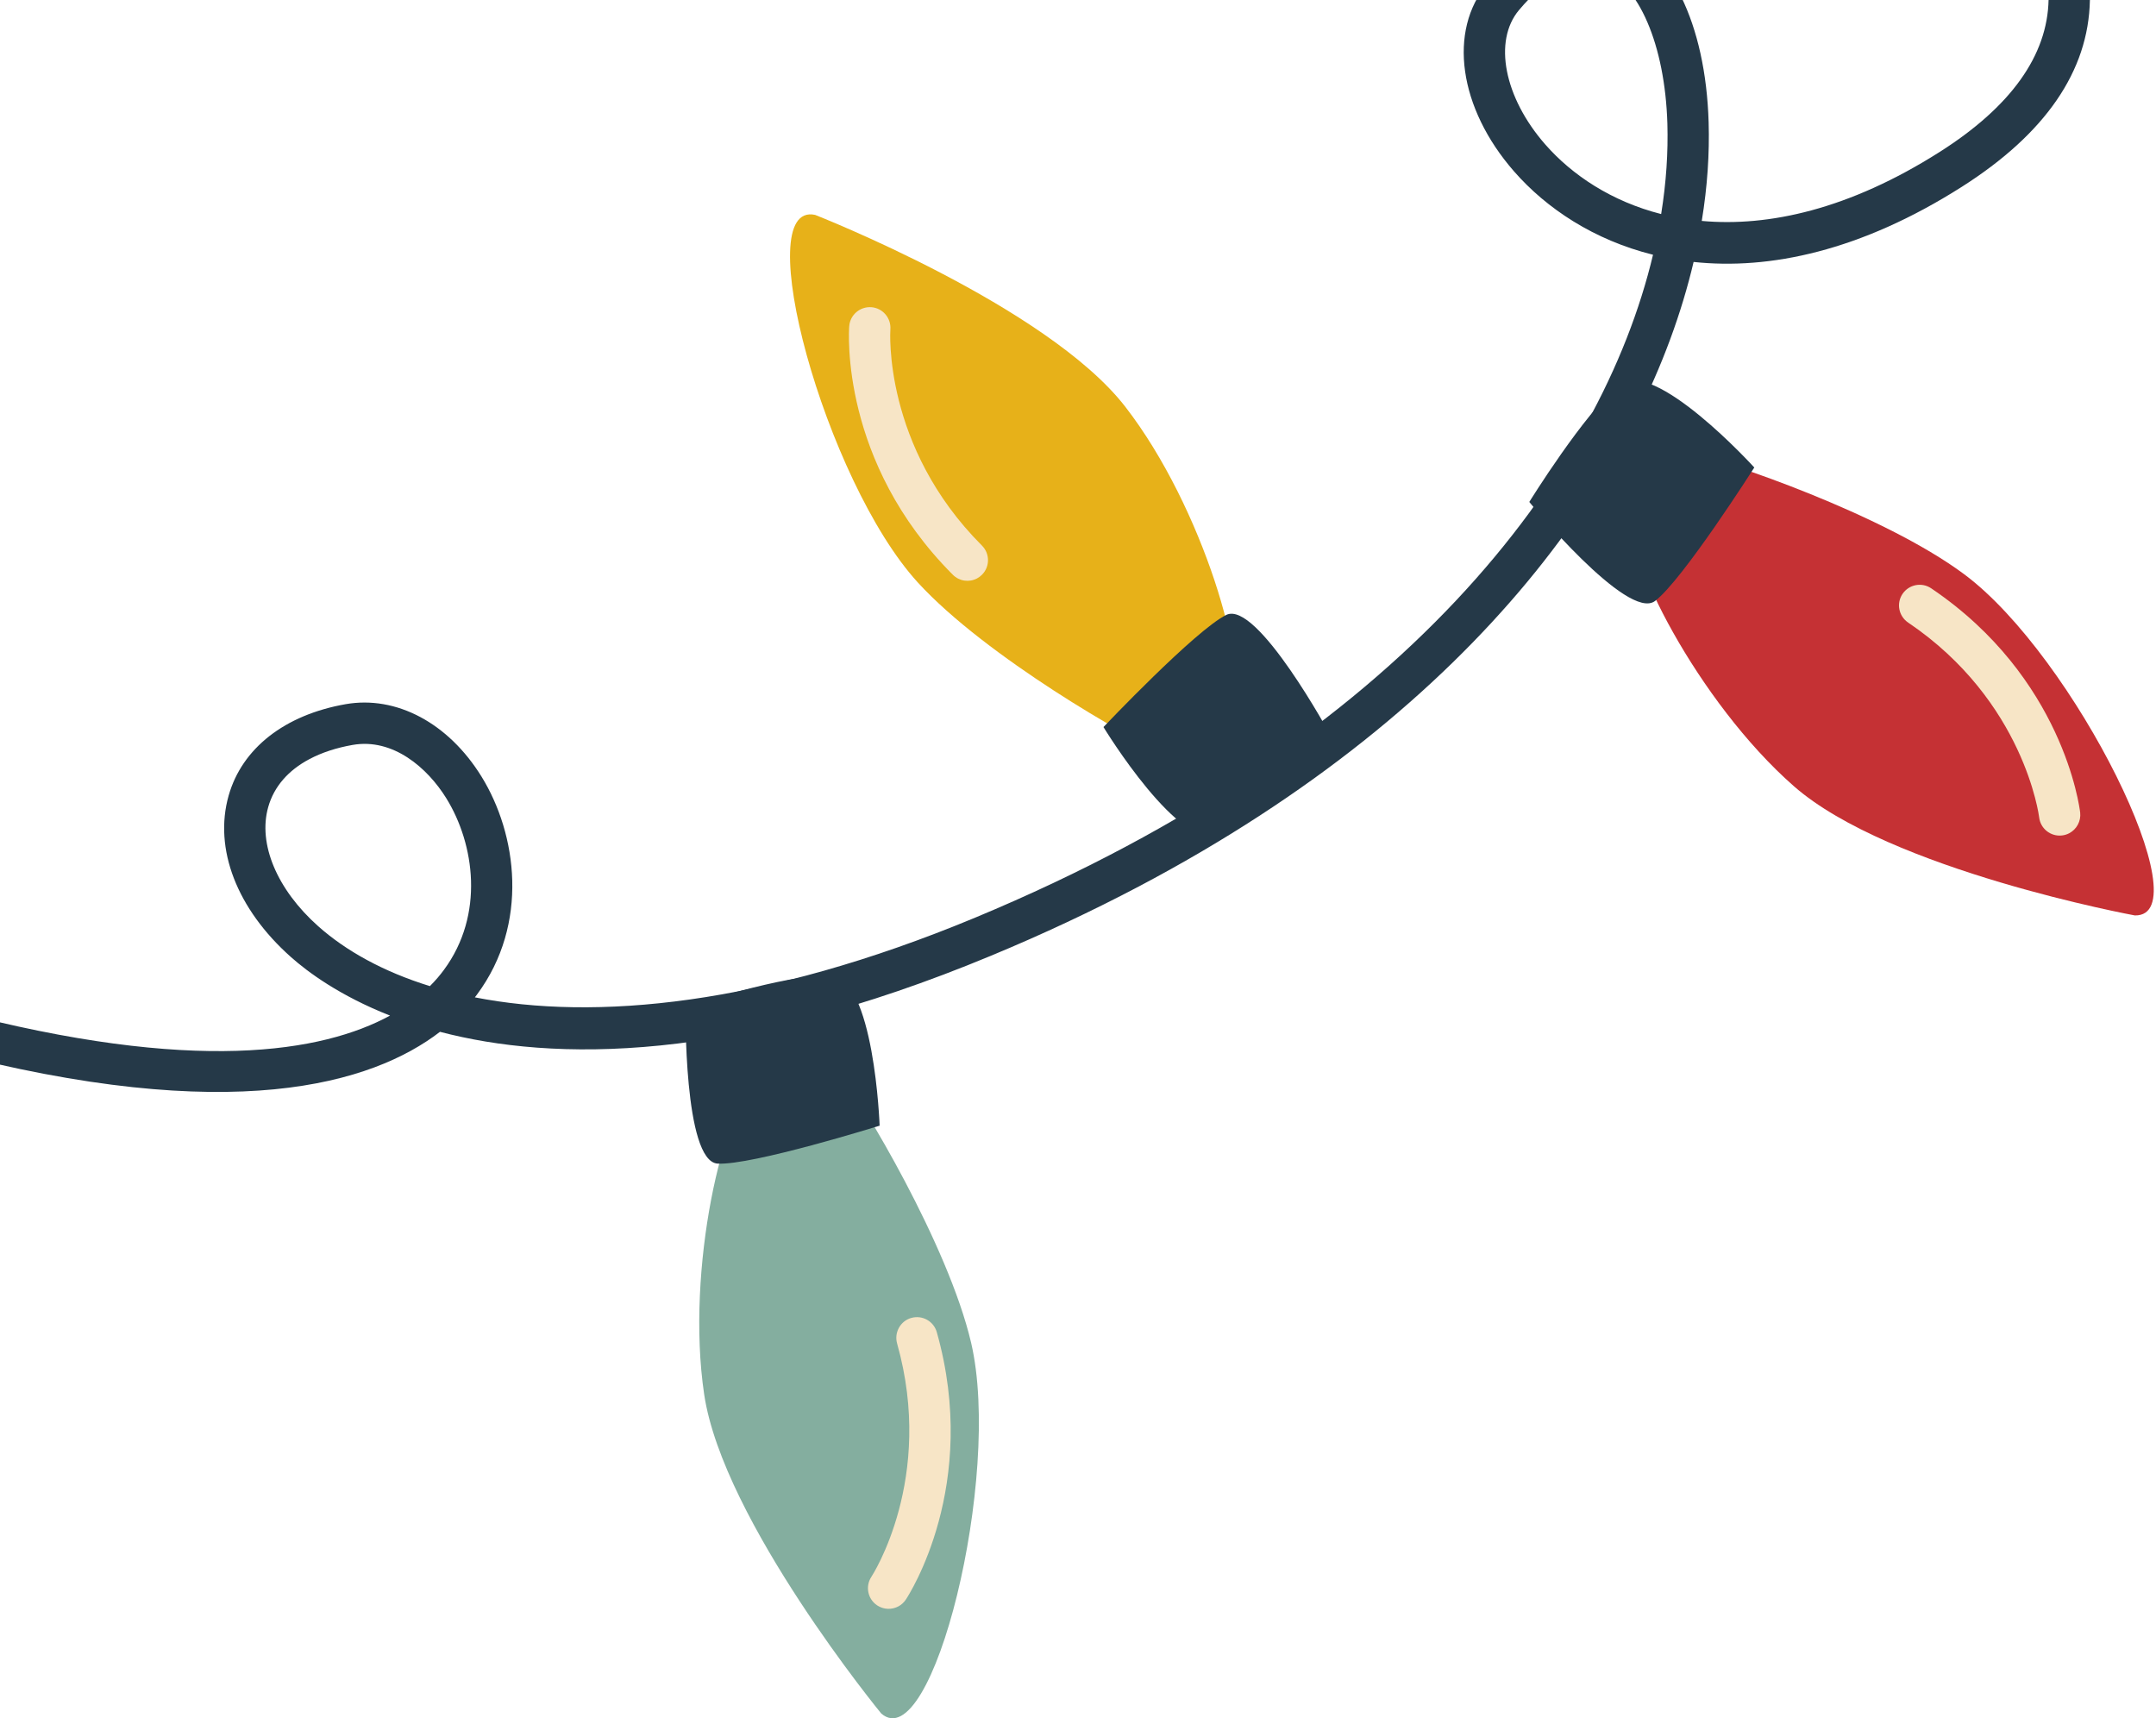
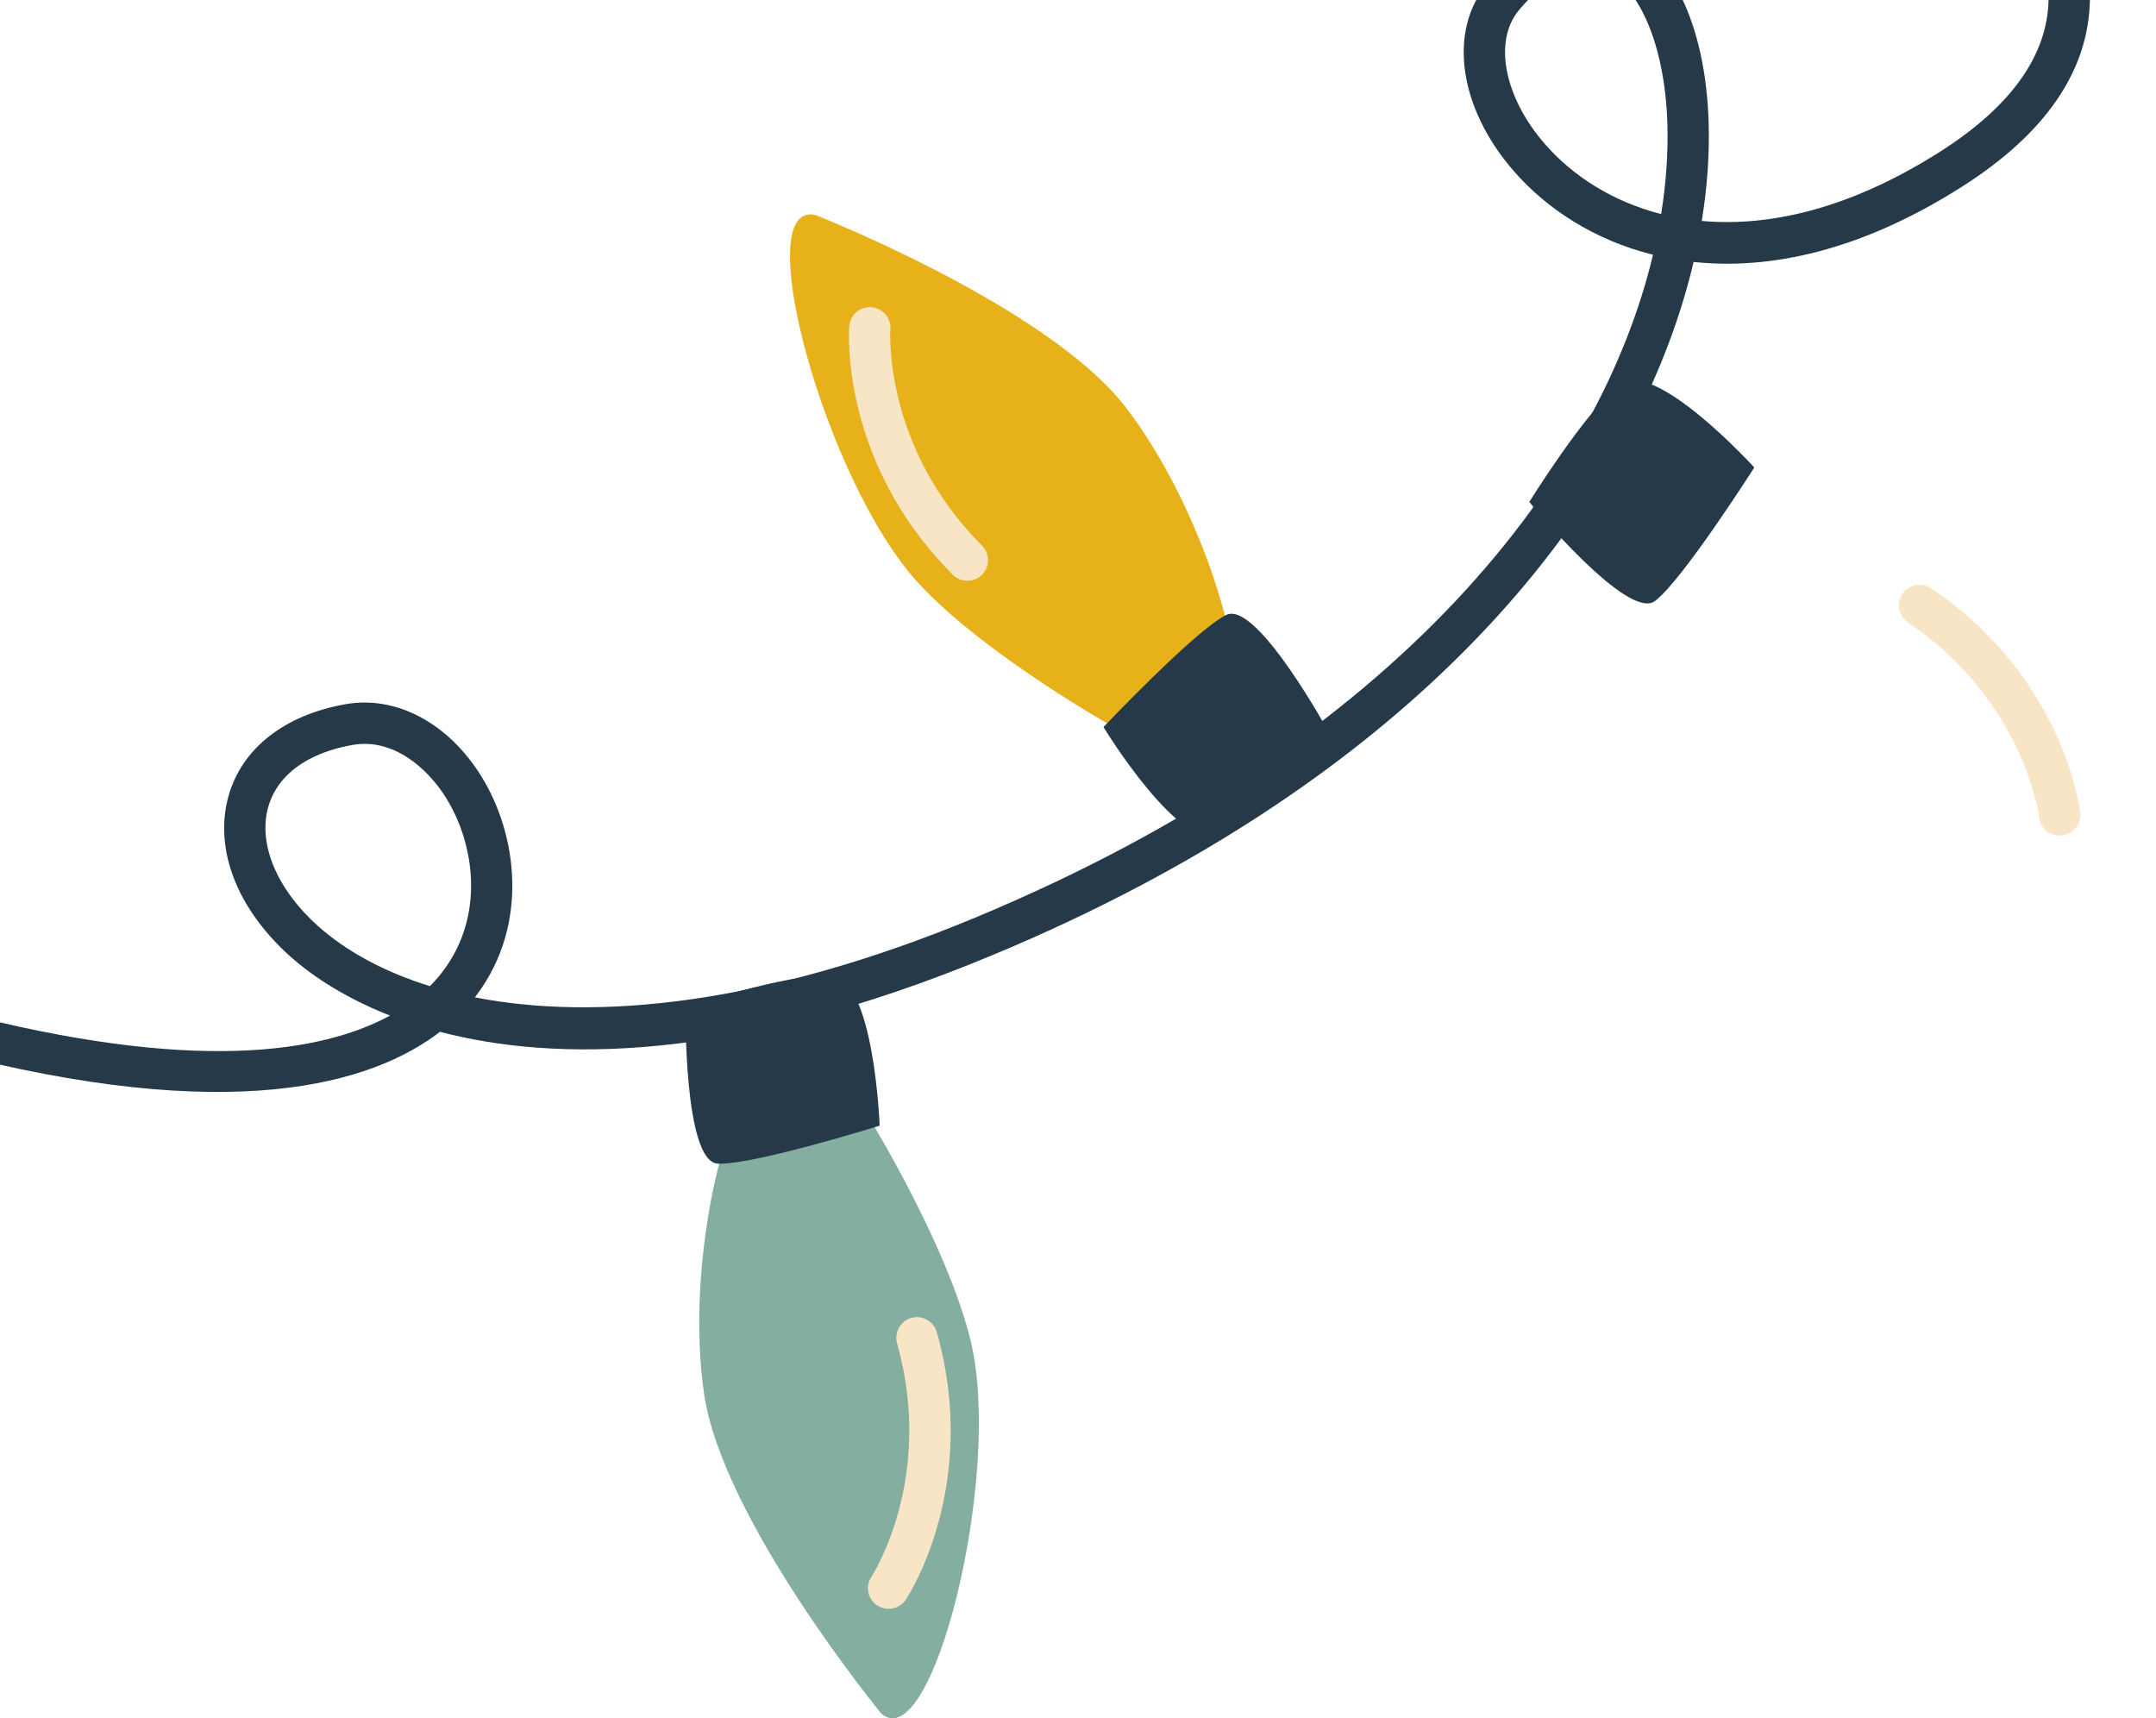
<svg xmlns="http://www.w3.org/2000/svg" class="introBgLights lights" width="325" height="259" viewBox="0 0 325 259" fill="none">
  <path d="M171.628 133.642C223.43 106.325 248.117 69.941 255.297 39.484C266.708 40.704 280.445 37.868 295.711 28.171C308.326 20.161 314.823 10.703 315.034 0.052C315.435 -21.169 290.342 -38.714 289.279 -39.451C287.864 -40.427 285.933 -40.064 284.951 -38.659C283.975 -37.244 284.333 -35.313 285.743 -34.332C285.976 -34.174 309.161 -17.932 308.808 -0.057C308.645 8.371 303.114 16.099 292.381 22.91C278.753 31.566 266.572 34.218 256.528 33.301C257.38 28.106 257.705 23.127 257.564 18.442C257.119 3.544 251.702 -7.497 243.42 -10.372C239.787 -11.635 232.46 -12.303 224.227 -2.497C218.235 4.634 219.883 16.294 228.241 25.845C233.121 31.425 240.269 36.181 249.18 38.399C241.376 71.161 211.835 111.347 147.022 138.311C114.928 151.658 89.585 153.865 71.58 150.334C71.694 150.188 71.808 150.042 71.916 149.895C79.812 139.233 77.936 125.713 72.578 117.047C67.588 108.977 59.736 104.801 52.084 106.146C42.924 107.757 36.481 112.789 34.463 119.932C32.196 127.931 35.706 137.02 43.857 144.26C46.362 146.489 51.199 150.096 58.797 153.084C48.64 158.599 29.382 161.978 -7.095 152.346C-8.76 151.912 -10.457 152.899 -10.896 154.559C-11.336 156.218 -10.338 157.921 -8.684 158.361C34.93 169.869 56.124 163.356 66.325 155.53C83.386 160.009 110.21 160.356 149.414 144.049C157.31 140.773 164.708 137.286 171.628 133.642ZM46.676 114.406C48.51 113.44 50.679 112.719 53.157 112.285C59.242 111.217 64.443 115.74 67.279 120.328C71.537 127.21 73.071 137.877 66.911 146.202C66.33 146.994 65.631 147.818 64.801 148.642C57.74 146.457 52.116 143.3 47.978 139.623C41.752 134.086 38.856 127.199 40.434 121.64C41.307 118.56 43.461 116.098 46.676 114.406ZM235.052 -3.707C237.281 -4.889 239.434 -5.166 241.376 -4.493C246.978 -2.546 250.986 6.744 251.344 18.631C251.468 22.932 251.176 27.498 250.406 32.266C242.943 30.362 236.994 26.409 232.921 21.755C226.728 14.678 225.073 6.169 228.978 1.516C231.017 -0.903 233.067 -2.66 235.052 -3.707Z" fill="#253948" />
  <path class="lightsBulb lightsBulbYellow" d="M122.873 32.391C122.873 32.391 157.842 46.09 169.626 61.307C181.411 76.525 188.364 101.054 185.582 105.701C182.799 110.349 179.264 115.002 174.963 113.288C170.662 111.575 148.617 99.036 138.329 87.772C124.354 72.452 112.862 30.243 122.873 32.391Z" fill="#E7B119" />
  <path d="M166.34 109.59C166.34 109.59 180.213 94.953 184.861 92.686C189.508 90.419 200.62 110.946 200.62 110.946C200.62 110.946 189.888 122.562 183.971 125.719C178.055 128.87 166.34 109.59 166.34 109.59Z" fill="#253948" />
  <path d="M147.272 87.192C147.543 87.051 147.798 86.861 148.026 86.633C149.241 85.419 149.235 83.45 148.021 82.235C133.058 67.267 134.202 49.82 134.218 49.647C134.343 47.933 133.063 46.436 131.355 46.306C129.641 46.181 128.144 47.461 128.014 49.17C127.949 49.999 126.669 69.664 143.628 86.628C144.609 87.626 146.106 87.81 147.272 87.192Z" fill="#F7E5C6" />
  <path class="lightsBulb lightsBulbBlue" d="M132.836 258.278C132.836 258.278 109.006 229.242 106.154 210.217C103.301 191.182 109.207 166.376 113.903 163.681C118.6 160.986 123.958 158.648 126.876 162.244C129.799 165.834 142.912 187.543 146.388 202.397C151.112 222.593 140.526 265.041 132.836 258.278Z" fill="#84AE9F" />
  <path d="M132.597 169.679C132.597 169.679 113.344 175.682 108.182 175.395C103.019 175.097 103.339 151.761 103.339 151.761C103.339 151.761 118.377 146.869 125.086 147.004C131.789 147.135 132.597 169.679 132.597 169.679Z" fill="#253948" />
  <path d="M135.412 242.144C135.856 241.906 136.247 241.564 136.545 241.114C137.006 240.42 147.733 223.884 141.215 200.803C140.748 199.149 139.034 198.189 137.375 198.655C135.748 199.1 134.766 200.835 135.227 202.495C140.976 222.859 131.458 237.529 131.36 237.67C130.406 239.107 130.797 241.032 132.228 241.987C133.221 242.638 134.43 242.659 135.412 242.144Z" fill="#F7E5C6" />
-   <path class="lightsBulb lightsBulbRed" d="M321.807 137.986C321.807 137.986 284.864 131.191 270.4 118.495C255.937 105.799 244.439 83.038 246.289 77.946C248.133 72.859 250.72 67.614 255.27 68.477C259.82 69.339 283.85 77.452 296.085 86.558C312.729 98.933 332.046 138.187 321.807 137.986Z" fill="#C53134" />
  <path d="M264.446 70.467C264.446 70.467 253.616 87.48 249.478 90.592C245.346 93.7 230.529 75.662 230.529 75.662C230.529 75.662 238.859 62.218 244.066 57.988C249.272 53.769 264.446 70.467 264.446 70.467Z" fill="#253948" />
  <path d="M311.926 125.594C313.027 125.014 313.716 123.793 313.57 122.481C313.472 121.657 310.994 102.101 291.112 88.678C289.691 87.718 287.766 88.092 286.795 89.513C285.83 90.94 286.209 92.87 287.63 93.836C305.163 105.68 307.365 123.029 307.387 123.202C307.582 124.905 309.128 126.131 310.836 125.93C311.227 125.887 311.596 125.767 311.926 125.594Z" fill="#F7E5C6" />
</svg>